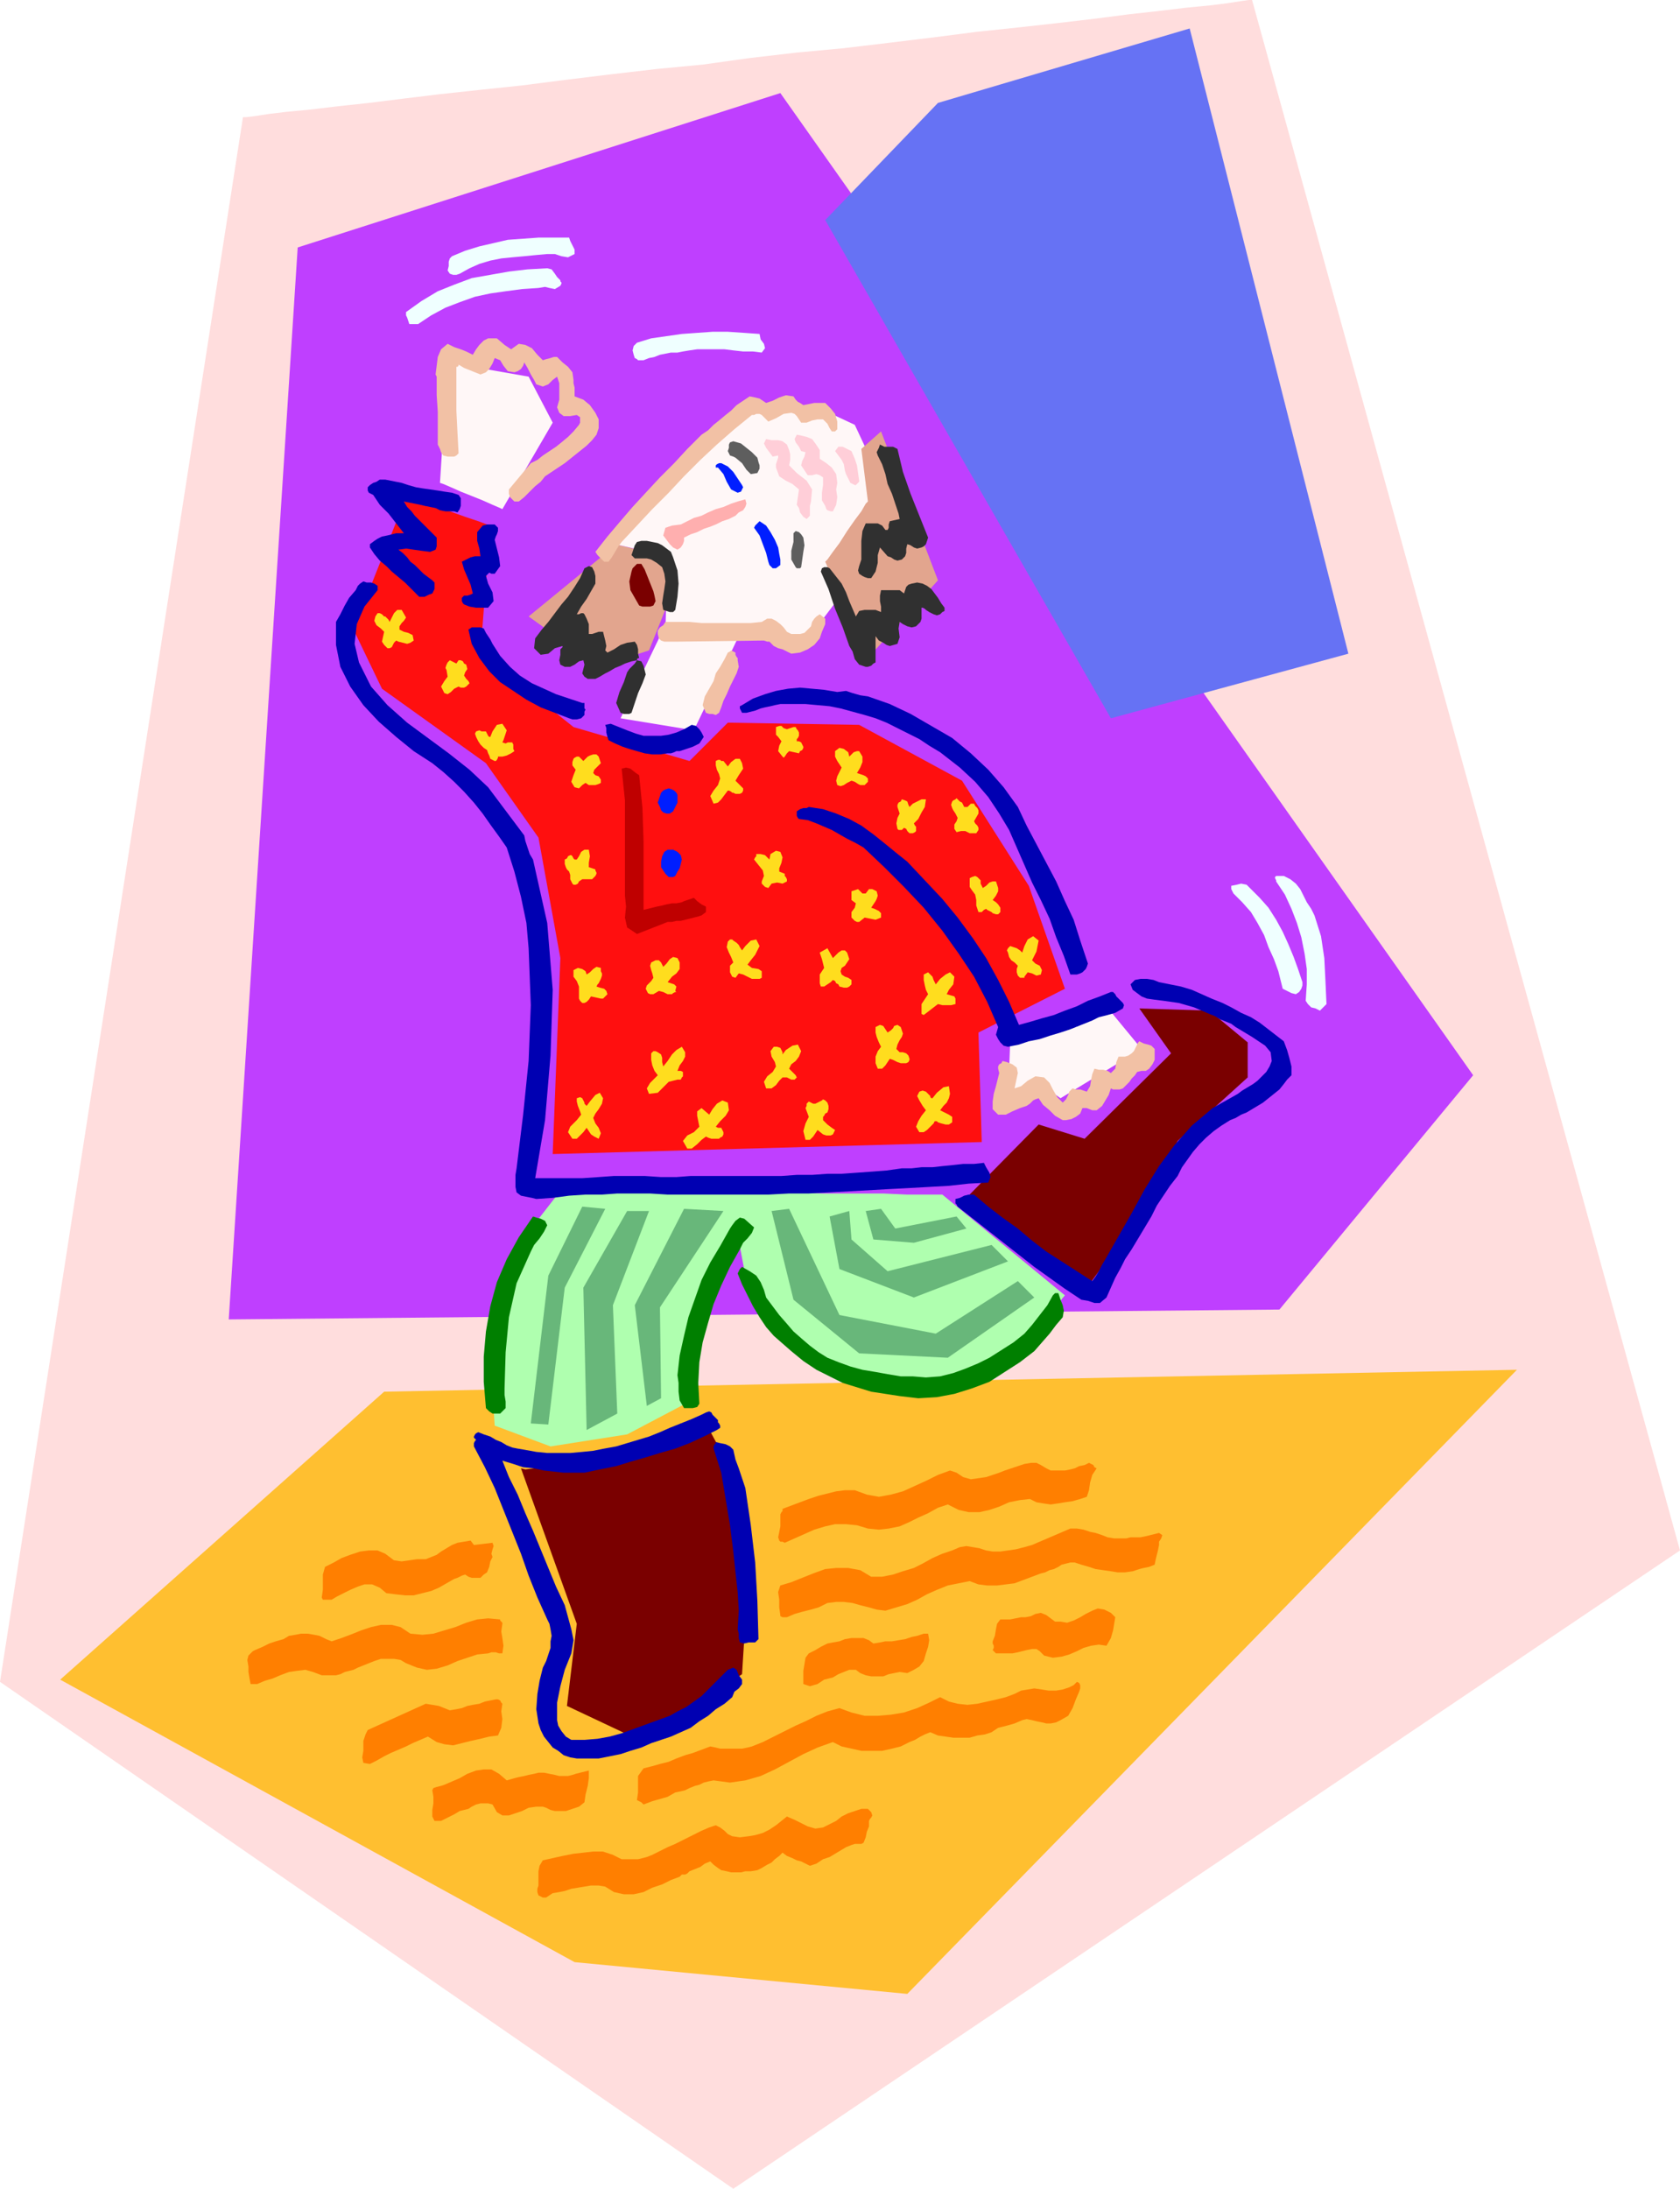
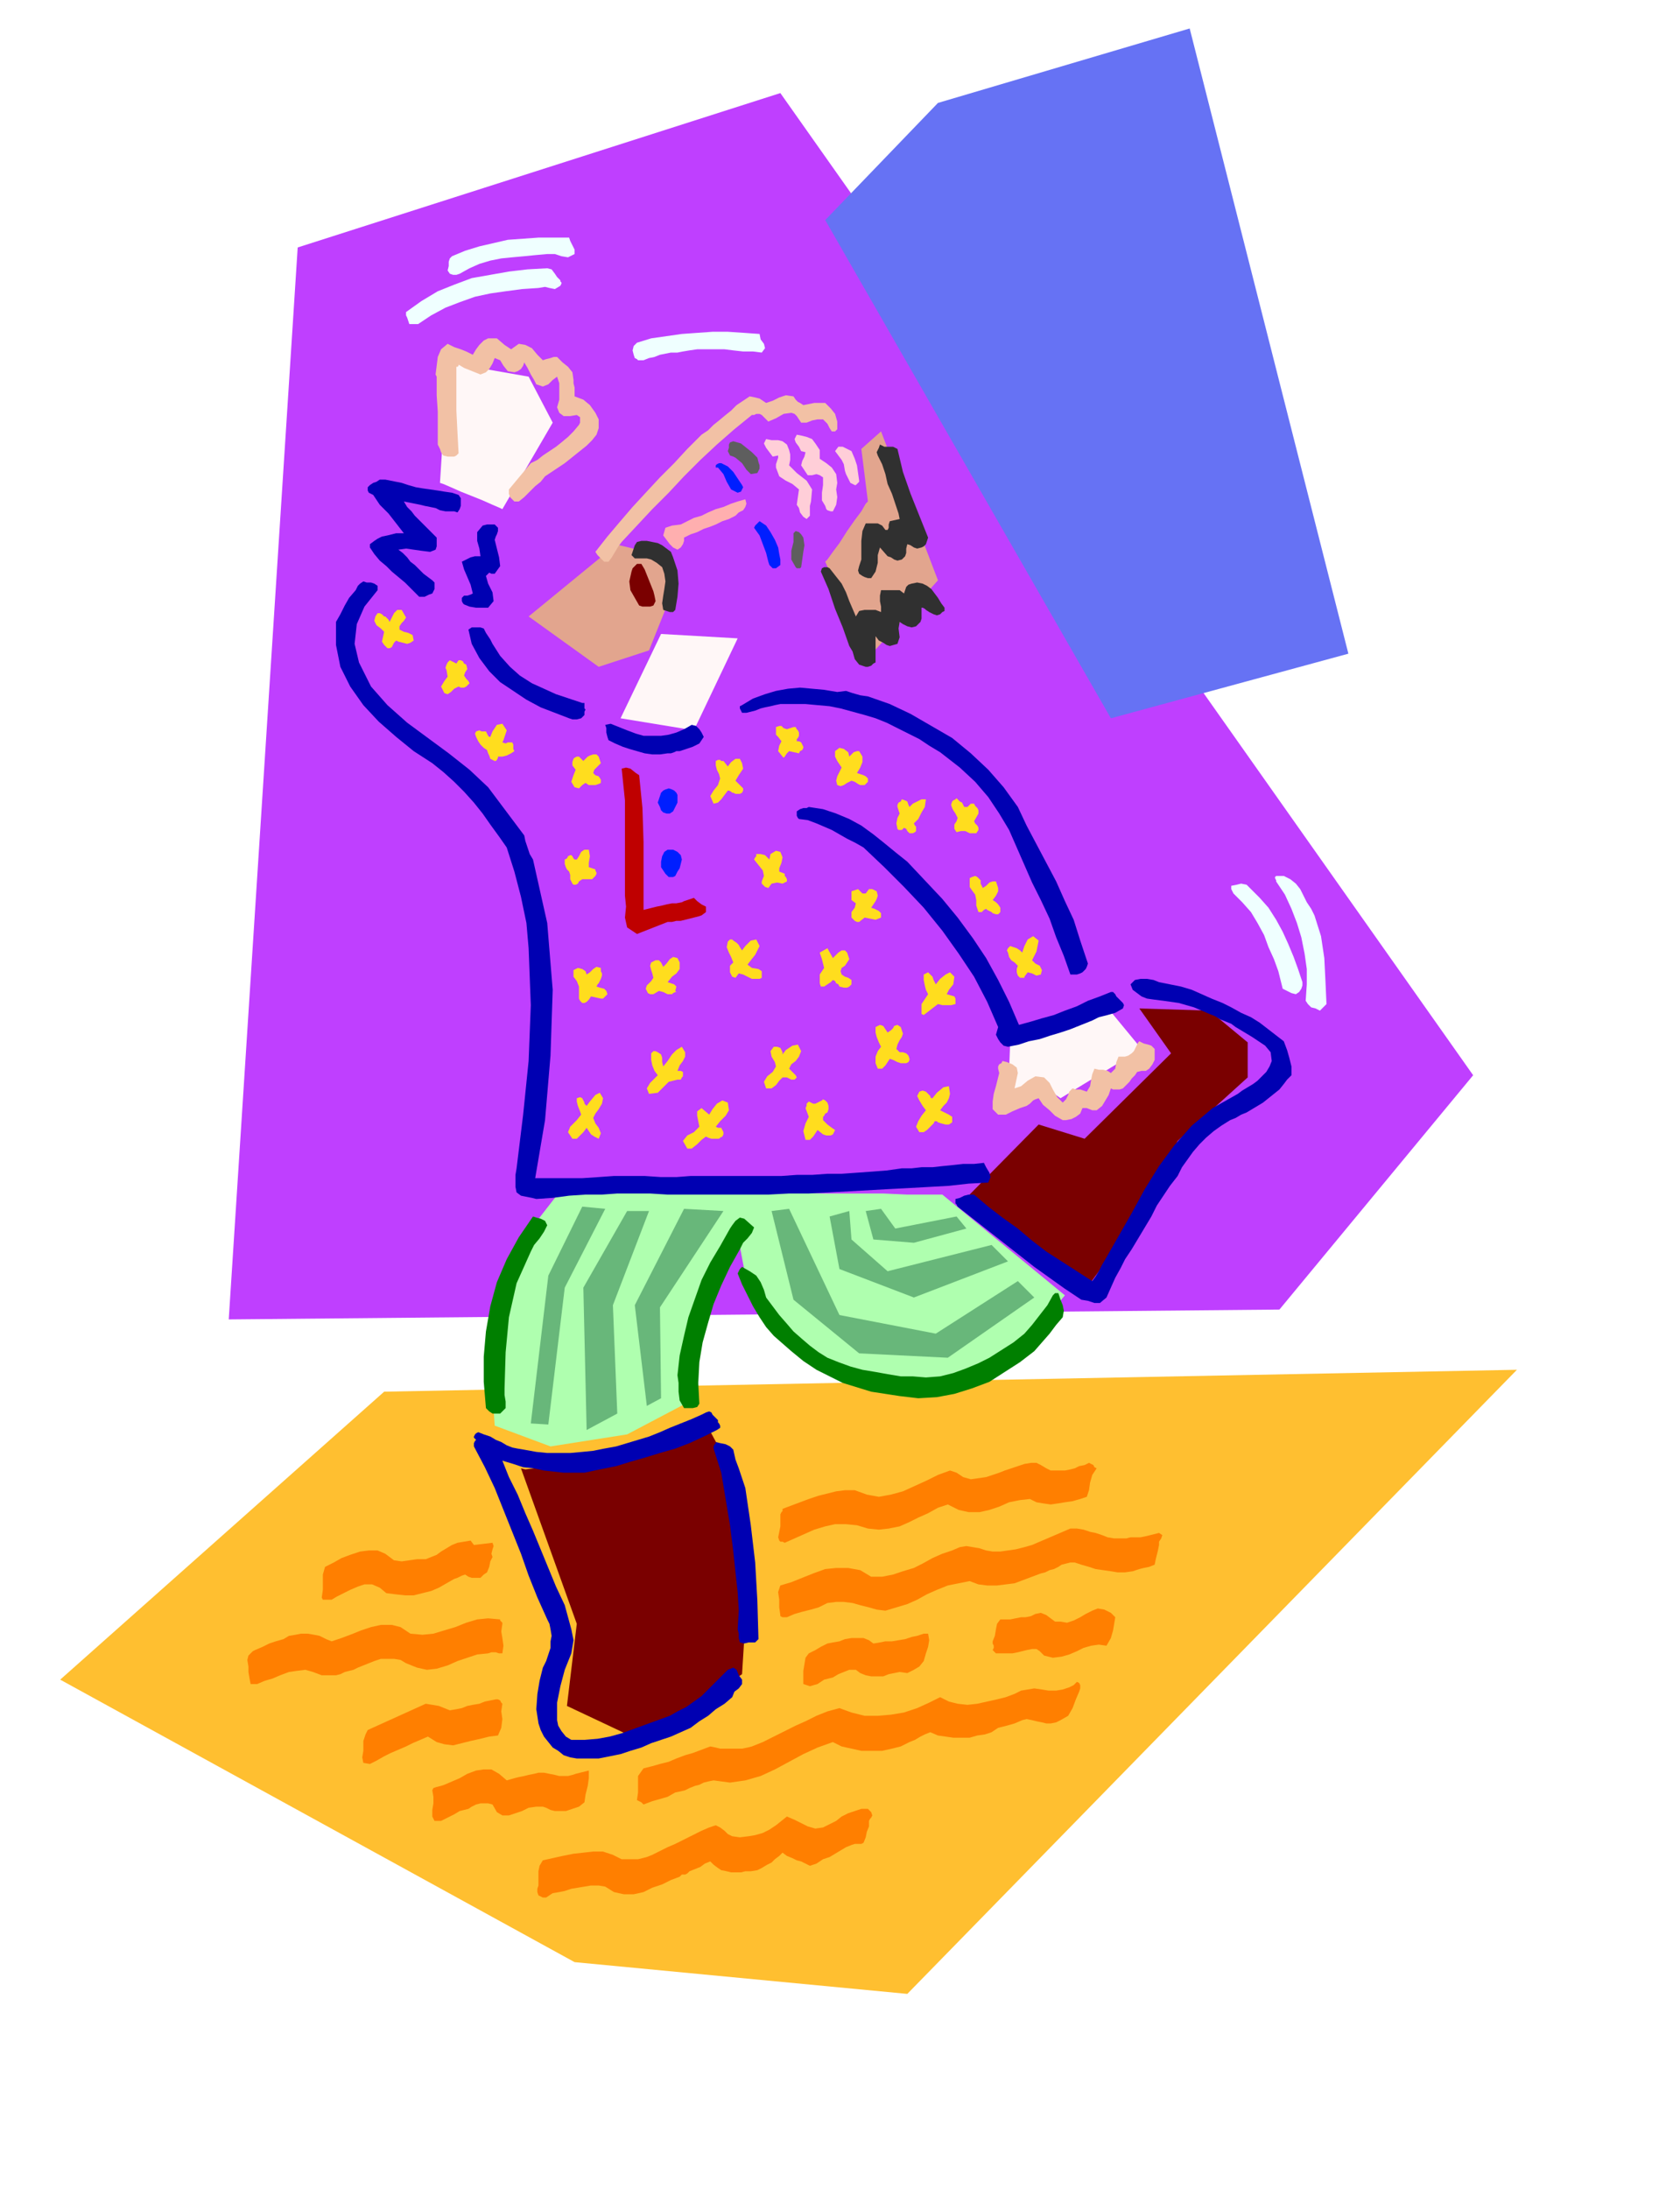
<svg xmlns="http://www.w3.org/2000/svg" fill-rule="evenodd" height="1.999in" preserveAspectRatio="none" stroke-linecap="round" viewBox="0 0 1535 1999" width="147.36">
  <style>.pen1{stroke:none}.brush5{fill:#e2a58e}.brush6{fill:#fff7f7}.brush9{fill:#efffff}.brush10{fill:#f2c1a5}.brush11{fill:#ffced8}.brush12{fill:#5e5e5e}.brush13{fill:#303030}.brush14{fill:#001eff}.brush15{fill:#0000b2}.brush17{fill:#7a0000}.brush18{fill:#ffdd1e}.brush22{fill:#007f00}.brush23{fill:#68b77a}</style>
-   <path class="pen1" style="fill:#fdd" d="M222 107 0 1536l670 463 865-583L1144 0h-3l-7 1-13 2-16 2-21 2-25 3-27 3-31 4-34 4-36 4-38 4-39 5-41 5-42 5-43 4-43 5-43 6-42 4-43 5-41 5-39 5-38 4-37 4-33 4-32 4-28 3-25 3-21 2-17 2-13 2-8 1h-3z" />
  <path class="pen1" style="fill:#bf3fff" d="m272 226-63 979 960-9 177-214L713 85 272 226z" />
-   <path class="pen1" style="fill:#ff0f0f" d="m371 454-48 121 26 54 95 68 48 68 20 110-7 179 392-11-3-100 79-40-33-94-61-96-94-51-120-2-35 35-106-31-85-68 9-116-3-1-8-3-12-4-14-5-13-5-13-4-9-3-5-1z" />
  <path class="pen1 brush5" d="m555 504-72 59 64 46 46-15 20-50-3-29-11-9-37-9-7 7z" />
-   <path class="pen1 brush6" d="m680 373-90 85-28 39 48 11-2 67h94l15 11 20-1 28-37 22-35v-16l37-17-43-92-32-15-12 6-16-13-16 11-16-7-9 3z" />
  <path class="pen1 brush5" d="m754 513 39 88 64-71-52-136-18 16 6 48-2 2-4 7-6 8-7 10-7 11-6 8-5 7-2 2z" />
  <path class="pen1 brush6" d="m402 441 7-110 74 13 22 42-46 79-2-1-7-3-9-4-10-4-10-4-9-4-7-3-3-1zm521 511-2 51 24-17 24 17 74-45-33-40-4 1-9 4-14 6-16 6-16 6-14 6-10 4-4 1z" />
  <path class="pen1" style="fill:#ffbf30" d="m55 1534 470 258 304 29 557-570-1035 20-296 263z" />
  <path class="pen1" style="fill:#6672f4" d="M857 94 754 201l261 455 217-59-145-571-230 68z" />
  <path class="pen1 brush9" d="m520 217 1 3 2 4 2 4v4l-6 3-6-1-6-2h-7l-11 1-10 1-11 1-10 1-10 2-10 3-9 4-9 5-3 1h-3l-3-1-2-3 1-4v-4l1-3 2-2 12-5 13-4 13-3 13-3 14-1 14-1h28zm-8 39v1l1 1v1l-1 2-5 3-5-1-4-1-6 1-15 1-15 2-14 2-14 3-14 5-13 5-13 7-12 8h-8l-1-3-1-3-1-2v-3l14-10 15-9 15-6 16-6 17-3 17-3 17-2 18-1 4 1 3 4 2 3 3 3zm182 49 1 5 3 4 1 4-3 4-8-1h-9l-9-1-8-1h-25l-7 1-6 1-5 1h-6l-5 1-5 1-5 2-5 1-5 2h-5l-1-1-2-1-1-3-1-4 1-4 3-3 13-4 14-2 14-2 14-1 14-1h14l15 1 14 1z" />
  <path class="pen1 brush10" d="m474 314 6 1 6 3 5 6 5 5 3-1 4-1 3-1h3l5 5 5 4 4 5 1 7v3l1 4v8l8 3 6 5 5 7 3 6v8l-2 6-4 5-5 5-5 4-5 4-5 4-5 4-6 4-6 4-6 4-4 5-5 4-5 5-5 5-5 4h-4l-2-2-2-2-1-3v-4l20-24 6-3 5-4 6-4 6-4 5-4 6-5 5-5 5-6 1-2v-5l-3-2-6 1h-6l-4-3-2-5 2-7v-15l-2-6-4 3-4 4-5 2-6-2-2-4-3-5-3-6-3-5-1 3-2 3-3 2-3 1-6-1-4-5-3-5-5-2-2 5-3 5-3 3-5 2-5-2-5-2-5-2-5-3v1l-1 1h-1v40l1 20 1 19-2 2-2 1h-6l-4-1-2-3-1-3-2-4v-30l-1-15v-17l-1-2 1-8 1-8 3-7 6-5 6 3 6 2 5 2 6 3 3-5 3-4 4-4 4-2h8l7 6 6 4 7-5zm260 56 5-1 5-1h10l5 5 4 5 2 7v7l-1 1-1 1h-3l-2-3-2-4-2-2-2-2h-5l-5 1-5 2h-5l-2-3-2-3-2-2-3-1-7 1-7 4-7 3-6-6-2-1h-3l-2 1h-2l-16 13-16 14-15 14-15 15-14 15-15 15-14 15-14 15-3 4-3 5-3 5-3 4h-4l-3-3-3-3-2-3 11-14 11-13 12-14 12-13 13-14 13-13 12-13 13-13 6-4 5-5 5-4 6-5 5-4 5-5 6-4 6-4 5 1 4 1 3 2 3 2 6-2 6-3 6-2 7 1 2 3 2 2 2 1 3 2z" />
  <path class="pen1 brush11" d="m745 405 2 3 2 3v8l6 4 5 4 4 6 1 8-1 6 1 7-1 7-3 6h-2l-3-1-1-1-1-3-3-5v-7l1-7v-7l-3-2-3-1-4 1h-4l-6-9 1-4 2-4 1-4-4-1-2-4-3-4-1-3 2-4 5 1 4 1 5 2 3 4zm-26 1 2 5 1 4v5l-1 5 7 7 9 7 5 8-1 11-1 4v9l-3 3-3-2-3-4-1-4-2-3 2-14-6-5-6-3-6-4-3-8v-3l1-3 1-3v-2l-5 1-3-4-3-4-2-4 2-4 5 1h6l4 1 4 3z" />
  <path class="pen1 brush12" d="m692 418 1 4 1 3v3l-2 4-6 1-4-4-4-6-6-5-2-1-3-1-1-2-1-2 1-3v-3l1-2 3-1 7 2 5 4 5 4 5 5z" />
  <path class="pen1 brush13" d="m820 410 5 21 7 20 8 20 8 20-1 3-1 3-2 2-2 1-4 1-3-1-3-2-3-1-1 4v4l-1 3-3 3-4 1-3-1-3-2-3-1-7-8-2 7v7l-2 8-4 6h-3l-3-1-2-1-3-2-1-3 1-4 1-3 1-3v-17l1-9 3-7h11l4 2 3 4h2l1-2v-3l1-3 9-2-1-5-2-6-2-6-2-6-4-9-2-9-3-9-4-8-1-3 1-2 1-2 1-3 4 2h8l4 2z" />
  <path class="pen1 brush11" d="m778 412 3 7 2 6 1 7 1 7v1l-2 2-1 1h-1l-4-2-2-4-2-4-1-3-1-6-2-4-3-4-3-4 3-4h4l4 2 4 2z" />
  <path class="pen1 brush14" d="m678 443 1 2-1 2-1 2-3 1-6-3-4-7-3-7-5-6h-2v-2l1-1 2-1h2l6 3 5 5 4 6 4 6z" />
  <path class="pen1 brush15" d="m367 441 6 2 7 2 6 1 7 1 7 1 6 1 7 1 6 2 2 3v7l-1 3-2 3-3-1h-8l-5-1-4-2-5-1-5-1-4-1-5-1-5-1-5-1 3 5 4 4 3 4 4 4 4 4 4 4 4 4 4 4v8l-1 3-5 2-8-1-7-1-7-1-7 1 4 3 4 4 3 4 4 3 4 4 4 4 4 3 4 3 2 2v6l-2 4-3 1-4 2h-5l-3-3-5-5-5-5-6-5-6-5-5-5-6-5-5-6-4-6v-3l4-3 3-2 4-2 5-1 4-1 4-1h7l-7-9-7-9-8-8-6-9-2-1-2-1-1-2v-3l2-2 3-2 3-1 3-2h5l5 1 5 1 5 1z" />
  <path class="pen1" style="fill:#ffafaf" d="m682 460-1 3-2 3-4 2-3 3-6 3-6 2-6 3-5 2-6 2-6 3-6 2-6 3v3l-1 3-2 3-3 2-4-2-3-3-3-4-3-4 2-7 6-2 8-1 6-3 6-3 7-2 6-3 7-3 7-2 7-3 6-2 7-2 1 4z" />
  <path class="pen1 brush14" d="m711 500 1 6 1 5v5l-4 3h-3l-2-2-1-1-1-3-2-8-3-8-3-8-5-7 1-2 2-2 1-1 1-1 6 4 4 6 4 7 3 7z" />
  <path class="pen1 brush15" d="M455 482v3l-1 3-1 2-1 3 2 8 2 8 1 8-5 7h-3l-2-1-1 1-2 2 2 7 4 8 1 8-5 6h-11l-6-1-5-2-1-1-1-2v-3l2-2h3l3-1 2-1-2-8-3-7-3-7-2-7 4-2 4-2 4-1h5l-1-7-2-7v-8l5-6 4-1h7l3 3z" />
  <path class="pen1 brush12" d="m734 491 1 7-1 6-1 7-1 7-1 1h-3l-1-1-4-7v-8l2-8v-8l2-2 3 1 2 2 2 3z" />
  <path class="pen1 brush13" d="m615 509 4 12 1 12-1 12-2 12-2 2h-3l-3-1-3-1-1-6 1-7 1-6 1-7-1-7-2-6-5-4-5-3-4-1h-11l-3-3 1-3 1-3 1-3 2-3 4-1h5l5 1 5 1 4 2 4 3 4 3 2 5z" />
  <path class="pen1 brush17" d="m595 535 2 5 1 4 1 5-2 4-3 1h-7l-3-1-4-7-4-7-1-8 2-9 1-3 2-2 2-2h4l3 5 2 5 2 5 2 5z" />
  <path class="pen1 brush13" d="m769 533 4 8 3 8 3 7 3 7 3-5 5-1h10l5 2v-5l-1-5v-5l1-5h17l4 3 1-3 1-3 2-2 3-1 5-1 5 1 4 2 4 3 3 4 3 4 3 5 3 4v3l-2 1-2 2-3 1-3-1-4-2-3-2-1-1-2-1h-1v10l-1 3-2 2-2 2-4 1-4-1-4-2-3-2-1 6 1 8-2 6-7 2-3-1-3-2-4-2-3-4v24l-2 1-2 2-3 1h-2l-6-2-4-5-2-7-3-5-6-17-7-17-6-18-7-16 1-3 2-1h3l2 1 11 14z" />
  <path class="pen1 brush18" d="m371 564-2 3-2 2-2 3v3l4 2 4 1 4 2 1 5-3 2-3 1-4-1-4-1-2-1-2 2-1 2-1 2-2 1h-2l-1-1-2-2-2-3 2-9-3-3-4-3-2-4 1-4 2-3h2l2 1 2 2h1l2 2 1 1 1 2 2-4 2-4 3-3h4l4 7z" />
  <path class="pen1 brush15" d="m450 588 7 11 9 10 9 8 11 7 11 5 11 5 12 4 12 4h2v5l1 1-1 2v3l-3 3-4 1h-4l-3-1-13-5-13-5-13-7-12-8-12-8-10-10-9-12-7-13-3-13 3-2h8l3 1 2 4 2 3 2 3 2 4z" />
  <path class="pen1 brush18" d="M419 603h2l2 1 1 2 2 1 1 4-2 3-1 3 2 3 1 1 1 1 1 2-1 1-2 2-2 1h-3l-2-1-4 2-3 3-3 2-3-1-3-6 3-5 3-4-1-6-1-2 1-3 1-2 2-2 2 1 2 1 2 1 2-3z" />
  <path class="pen1 brush15" d="m765 632 8-1 6 2 7 2 7 1 20 7 19 9 19 11 19 11 17 14 16 15 14 16 13 18 8 17 9 17 9 17 9 17 8 18 8 17 6 19 6 18 1 3-1 3-1 2-3 3-2 1-3 1h-6l-6-17-7-17-6-17-8-17-8-16-7-16-7-16-7-16-9-15-10-15-12-14-14-13-9-7-9-7-10-6-9-6-10-5-10-5-10-5-10-4-10-3-11-3-11-3-10-2-11-1-11-1h-23l-5 1-4 1-5 1-4 1-5 2-4 1-4 1h-4l-1-2-1-2v-2l2-1 10-6 11-4 10-3 11-2 11-1 11 1 11 1 12 2z" />
  <path class="pen1 brush18" d="m463 667-1 3-1 3-1 3-1 2 3 1 2-1h4l1 2v4l1 2-3 2-4 2-4 1h-4v1l-1 2-1 1h-1l-2-1-2-1-1-3-1-2-1-3-3-2-3-3-2-3-1-2-1-2-1-3 1-2 3-1 2 1h4l1 2 1 2 1 1h1l2-5 4-6 5-1 4 6zm262-3h2l1 2 1 1 1 2v3l-1 2-1 1v2h2l2 1 1 2 1 2v1l-1 2-2 1-1 2-9-2-2 2-2 3-1 1-1-1-4-5 1-5 2-4-3-4-2-2v-7l3-1h2l2 2 3 1 6-2zm51 27 2-2 2-2 3-1h2l3 5v5l-2 5-3 5 3 1 3 1 2 1 2 2v3l-1 1-2 2h-4l-2-1-3-2-3-1-4 2-3 2-3 1-3-1-1-4 1-4 2-4 2-4-2-3-2-3-2-4v-5l4-3 4 1 4 3 1 4zm-227 6-2 2-2 2-2 2-1 3 2 2 3 1 2 3v3l-2 1-3 1h-6l-3-2-3 2-3 3-4-1-3-5 2-6 2-5-3-4v-3l1-3 1-1 2-1h2l1 1 2 2 1 1 2-2 2-2 2-1 3-1h3l2 2 1 3 1 3zm129 0 1 5-4 6-3 5 4 4 2 2 1 1v2l-1 2-2 1h-4l-2-1h-1l-1-1-2-1h-1l-3 4-3 4-3 3-4 1-3-7 3-5 4-5 2-6-1-4-2-4-1-4v-4l2-1h2l1 1h2l4 5 3-4 4-3h4l2 4z" />
  <path class="pen1" style="fill:#bf0000" d="m584 708 3 30 1 31v62l4-1 4-1 4-1 5-1 4-1 5-1h4l5-1 2-1 3-1 3-1 3-1 3 3 4 3 4 2v5l-4 3-3 1-4 1-4 1-4 1-4 1h-4l-4 1h-4l-28 11-9-6-2-9 1-10-1-10v-87l-3-29 4-1 4 1 5 4 3 2z" />
  <path class="pen1 brush14" d="M619 728v5l-2 4-2 4-3 2h-3l-3-1-2-2-1-3-2-4 1-3 1-3 1-3 2-2 2-1 3-1 3 1 2 1 2 2 1 2v2z" />
  <path class="pen1 brush18" d="m846 730-1 7-3 5-3 6-4 4 1 2 1 1v4l-1 1-2 1h-3l-2-2-1-2-2-1-2 2h-3l-1-1-1-5 1-5 2-4-2-6v-2l1-2 2-1 1-2 3 1 2 1 1 3 1 2 3-3 4-2 4-2h4zm35 7h3l2-2 1-1h3l1 2 2 2 1 2v3l-4 7 1 2 2 2 1 2v2l-2 3h-6l-4-2h-4l-4 1-2-3v-4l2-3 1-3-2-4-2-3-1-2-1-3 1-3 1-1 2-1 1-1 1 1 2 2 2 1 1 2 1 2z" />
  <path class="pen1 brush15" d="m829 787 16 17 16 17 14 17 14 19 12 18 11 20 10 20 9 21 11-3 10-3 11-3 10-4 11-4 10-5 11-4 10-4h2l2 2 1 2 2 2 2 2 2 2 1 2-1 3-7 4-7 2-8 2-6 3-10 4-10 4-9 3-10 3-9 3-10 2-9 3-10 2-4-1-3-3-2-3-2-4 2-7-10-23-12-23-14-21-15-21-17-21-18-19-18-18-19-18-7-4-8-4-7-4-7-4-7-3-7-3-8-3-8-1-1-1-1-2v-4l3-2 3-1h3l2-1 13 2 12 4 12 5 11 6 11 8 10 8 11 9 10 8z" />
  <path class="pen1 brush18" d="m538 776 1 6-1 6v4l6 2v1l1 2v1l-1 2-3 3h-9l-3 2-1 2-2 1h-2l-1-1-2-4v-4l-1-3-2-2-1-2-1-3v-4l2-1 1-2 2-1h1l1 1 1 2 1 1h2l2-3 2-4 3-2h4z" />
  <path class="pen1 brush14" d="m619 778 3 3 1 4-1 4-1 4-2 3-1 2-1 2-2 1h-4l-3-3-2-3-2-3v-5l1-5 2-4 3-2h5l2 1 2 1z" />
  <path class="pen1 brush18" d="m715 783-1 5-2 5v3l5 2v2l1 1 1 2v2l-4 2-5-1-5 1-3 4-3-1-1-1-2-2v-2l2-5-1-5-4-5-4-5 1-2 1-1v-2h4l4 1 2 2 2 2 1-5 5-3 4 1 2 5zm183 28 3-2 3-3 3-1h3l1 3 1 3v3l-2 4-3 4 3 2 2 2 2 3v4l-2 2h-2l-3-1-1-1-2-1-2-1-1-1-2 1-1 1-1 1h-3l-2-6v-5l-1-5-3-4-2-3v-8l2-1 3-1 2 1 1 1 2 2v3l1 2 1 2z" />
  <path class="pen1 brush9" d="m1201 836 6 19 3 20 1 20 1 22-1 1-2 2-1 1-2 2-4-2-4-1-3-3-2-3 1-15v-14l-2-14-3-15-4-13-5-13-6-13-8-12v-1l-1-2v-1l1-1h7l6 3 5 4 4 5 3 6 3 6 4 6 3 6z" />
  <path class="pen1 brush9" d="m1142 811 9 9 8 9 7 11 6 11 5 11 5 12 4 11 4 12v3l-1 3-2 3-3 2-4-1-4-2-4-2-1-4-3-12-4-11-5-11-4-11-6-11-6-10-8-9-8-8-1-2-1-2v-3l5-1 4-1 5 1 3 3z" />
  <path class="pen1 brush18" d="m802 818-1 3-1 2-2 3-2 3 3 1 4 2 2 2v4l-5 2-5-1-5-1-5 4h-2l-2-1-1-1-2-2v-5l3-4 1-4-4-3v-8l3-1 3-1 2 2 2 2h3l3-4h3l4 2 1 4zm147 41-1 5-1 5-2 4-2 4 3 3 4 2 2 4-1 4-4 1-4-2-4-1-3 4v1h-4l-2-2-1-3v-3l1-3-3-3-3-2-2-3-1-4-1-2 1-2 1-1 1-1 3 1 3 1 3 2 2 2 2-6 3-6 5-3 5 4zm-255 5-2 4-2 4-4 5-3 4 4 3 6 1 3 2v6l-2 1h-7l-4-2-4-2-4-1-3 4-3-1-1-2-1-2v-6l1-1 2-2-2-5-2-4-2-5 1-5 1-1 1-1h2l1 1 3 2 2 2 1 2 2 3 3-4 5-5 5-1 3 6zm67 11 3-3 2-2 3-2h3l2 2 1 3 1 3-2 3-2 3-3 2-1 3 1 3 3 2 3 1 3 2v4l-2 2-2 1h-3l-4-1-1-2-2-1-1-2-2-1-2 2-3 2-3 2h-3l-1-3v-8l4-6-2-8-2-6 7-4 5 9zm-140 4v6l-3 4-4 3-4 5 3 1 3 1 2 2-1 4 1 1h-1l-2 1-1 1h-4l-4-2-4-1-5 3h-3l-2-1-1-2-1-2 1-3 2-2 2-2 2-3-1-4-1-3-1-4 1-3 2-1 2-1h3l2 2 2 4 3-3 3-4 3-2 4 1 2 4zm-85 11 3-2 3-3 3-2 4 1v3l1 2v2l-1 3-1 2-1 2-1 1-1 2 3 1 4 1 2 2 1 3-1 1-2 2-1 1h-2l-9-2-2 3-2 2-2 1h-2l-2-2-1-2v-11l-2-5-3-4v-6l4-2 4 1 3 2 1 3zm336 2-1 7-4 5-2 4 7 2 1 2v5l-4 1h-8l-4-1-13 10-2-1v-9l6-9-2-4-1-4-1-5v-5l4-2 2 2 2 2 1 3 2 4 4-5 5-4 4-2 4 4zm-61 51 3-2 2-2 1-2 3-1 3 2 1 3 1 3-1 3-2 3-2 4-1 4 3 3h3l3 1 2 2 1 3v1l-1 2-2 1h-5l-3-1-4-2-3-1-2 3-2 3-3 3h-4l-2-5v-6l2-5 3-4-2-4-2-5-1-4v-5l4-2 3 1 2 3 2 3z" />
  <path class="pen1 brush10" d="M1055 958v10l-2 4-3 4-3 2h-4l-4 1-2 3-3 3-2 3-3 3-3 3-3 1h-6l-2-1-2 6-3 5-3 5-5 4h-4l-5-2h-4l-2 5-4 3-4 2-5 1h-3l-7-4-5-5-6-5-4-6-3 1-2 1-3 3-3 2-6 2-7 3-6 3h-7l-5-5v-7l1-7 2-7 1-4 1-4 1-4-1-4v-2l1-2 2-1 1-2 4 1 5 2 4 3 1 5-3 14 6-2 6-5 7-4 8 1 5 5 3 6 4 7 5 5 3-3 2-4 1-3 3-3 3 1h4l3 1 3 1 3-5 1-6 1-5 2-5 4 1h4l4 1 3 2 4-4 1-6 2-5h6l3-1 3-2 2-2 1-2 1-2 1-2 1-2 1-1 4 2 4 1 3 1 3 3z" />
  <path class="pen1 brush18" d="m732 960-2 5-3 4-4 3-2 4 3 3 2 2 1 1 1 2-2 2h-3l-2-1-2-1h-4l-3 3-3 4-4 3h-5l-2-6 3-5 5-4 3-5-1-4-3-5-1-5 3-4h3l3 1 1 2 1 2v2l3-4 6-4 5-1 3 6zm-106 1v4l-2 4-3 4-2 5h3l2 1v4l-1 1-1 2h-3l-8 2-5 5-5 5-8 1-2-5 3-5 4-4 3-3-3-4-2-5-1-5v-6l1-1 1-1h2l2 1 3 2 1 3v4l1 4 4-5 4-6 4-4 5-3 3 5zm242 38-1 4-2 4-3 3-3 4 4 2 4 2 3 2v5l-3 2h-3l-4-1-3-1-1-1h-2l-1 2-1 1-3 3-2 2-3 2h-4l-3-5 2-5 3-5 4-5-3-4-3-5-2-4 2-4 3-1 3 1 2 2 2 2v1l1 1h1l4-5 6-5 5-1 1 7zm-317 4-1 5-3 5-3 4-2 4 2 5 3 4 2 5-2 5-4-2-3-2-2-3-2-3-3 4-3 3-3 3h-4l-4-6 2-5 6-6 4-5-1-3-2-5-1-4v-3l3-1 2 1 1 2 1 2v1l1 1 1 1 3-4 5-6 4-2 3 5zm203 2 2 2 1 3v3l-1 3-2 1-1 2-1 1v3l4 4 4 3 3 2-2 4-2 1h-4l-3-1-5-4-2 3-2 3-3 3h-4l-2-8 2-7 3-6-3-8 1-2v-2l1-1 1-1 2 1 2 1h2l2-1 2-1 2-1 1-1 2 1zm-89 2 1 7-3 5-5 5-4 5 2 1h3l1 2 1 2v2l-1 2-2 1-1 1h-7l-3-1-2-1-4 3-4 4-5 4h-4l-4-7 4-5 6-3 5-5-1-5-1-5v-4l4-3 7 6 3-5 4-5 5-3 5 2z" />
  <path class="pen1" d="M960 1343h13l5-1 4-1 4-2 5-1 4-2 2 1 2 1 1 2 2 1-4 6-2 7-1 7-2 6-6 2-7 2-7 1-6 1-7 1-7-1-6-1-6-3-9 1-10 2-9 4-9 3-9 2h-10l-9-2-10-5-9 3-9 5-9 4-8 4-9 4-10 2-9 1-10-1-10-3-10-1h-10l-9 2-10 3-9 4-9 4-9 4-2-1h-2l-1-1-1-3 1-5 1-5v-11l1-2 1-1v-2l8-3 8-3 8-3 9-3 8-2 8-2 8-1h9l11 4 11 2 11-2 11-3 11-5 11-5 10-5 11-4 6 2 6 4 7 2 7-1 7-1 6-2 6-2 5-2 6-2 6-2 6-2 6-1h5l4 2 5 3 4 2zm64 62h5l4-1h9l5-1 4-1 4-1 4-1 3 2-1 3-2 3v3l-1 5-1 4-1 4-1 5-5 2-5 1-4 1-6 2-7 1h-7l-6-1-7-1-7-1-6-2-7-2-6-2h-4l-4 1-4 1-3 2-4 2-4 1-4 2-4 1-8 3-8 3-8 3-8 1-8 1h-9l-8-1-8-3-10 2-10 2-10 4-9 4-9 5-9 4-10 3-10 3-8-1-7-2-8-2-7-2-8-1h-7l-8 1-8 4-7 2-8 2-7 2-7 3h-4l-2-1v-1l-1-7v-7l-1-7 2-6 10-3 10-4 10-4 11-4 10-1h11l11 2 10 6h10l10-2 9-3 10-3 8-4 9-5 9-4 9-3 7-3 6-1 6 1 6 1 6 2 6 1h7l7-1 7-1 8-2 7-2 7-3 7-3 7-3 7-3 7-3h6l6 1 6 2 5 1 6 2 5 2 6 1h6zm-591 6 17-2 1 3-1 3-1 4 1 3-2 4-1 5-2 5-3 2-3 3h-8l-3-1-3-2-3 1-4 2-3 1-7 4-7 4-7 3-8 2-8 2h-8l-9-1-8-1-6-5-7-3h-7l-6 2-7 3-6 3-6 3-5 3h-8l-1-2 1-7v-14l2-7 8-4 7-4 8-3 9-3 8-1h8l7 3 8 6 7 1 7-1 7-1h8l5-2 5-2 4-3 5-3 5-3 5-2 6-1 6-1 3 4zm586 66-1 6-1 6-2 7-4 7-7-1-7 1-7 2-6 3-7 3-7 2-8 1-8-2-4-4-3-2h-4l-5 1-4 1-4 1-5 1h-15l-3-3 1-2v-2l-1-2v-2l2-5 1-6 1-5 3-4h9l5-1 5-1h4l5-1 4-2 5-1 5 2 4 3 4 3h5l6 1 6-2 6-3 5-3 6-3 5-2 6 1 6 3 4 4zm-560 6-1 7 1 6 1 7-1 7h-3l-3-1h-4l-3 1-10 1-9 3-9 3-9 4-10 3-9 1-9-2-10-4-5-3-6-1h-12l-6 2-5 2-5 2-5 2-4 2-4 1-4 1-4 2-4 1h-13l-8-3-7-2-8 1-7 1-8 3-7 3-7 2-7 3h-6l-1-5-1-6v-5l-1-6 1-4 2-2 2-2 2-1 7-3 6-3 6-2 7-2 5-3 6-1 5-1h6l6 1 5 1 6 3 5 2 9-3 8-3 10-4 9-3 9-2h10l8 2 9 6 11 1 10-1 10-3 10-3 10-4 10-3 10-1 11 1v1l1 1 1 1v1zm389 9 1 6-1 6-2 6-2 7-4 5-5 3-6 3-7-1-5 1-5 1-5 2h-11l-5-1-5-2-4-3h-6l-5 2-5 2-5 3-8 2-6 4-7 2-6-2v-12l1-6 1-6 3-4 6-3 5-3 6-3 5-1 6-1 5-2 6-1h11l5 2 4 3 6-1 5-1h6l6-1 6-1 6-2 5-1 6-2h4zm138 53-3 7-3 8-4 7-7 4-4 2-5 1h-4l-4-1-5-1-4-1-5-1-4 1-7 3-7 2-8 2-6 4-6 2-7 1-7 2h-15l-7-1-7-1-7-3-5 2-4 2-5 3-5 2-8 4-8 2-9 2h-19l-9-2-9-2-8-4-14 5-13 6-13 7-13 7-13 6-14 4-14 2-15-2-5 1-4 1-4 2-4 1-5 2-4 2-4 1-5 1-7 4-7 2-7 2-8 3-1-1-1-1-2-1-2-1 1-7v-15l5-7 8-2 7-2 8-2 7-3 8-3 7-2 8-3 8-3 5 1 4 1h20l5-1 4-1 10-4 10-5 10-5 10-5 9-4 10-5 10-4 11-3 11 4 12 3h12l12-1 12-2 12-4 11-5 10-5 8 4 8 2 9 1 9-1 9-2 9-2 8-2 8-3 6-3 6-1 6-1 7 1 6 1h7l6-1 6-2 2-1 2-1 1-1 2-2 2 1 1 2v3l-1 3zm-527 11-1 7 1 7-1 8-3 7-8 1-8 2-9 2-8 2-8 2-8-1-7-2-8-5-7 3-7 3-6 3-7 3-7 3-6 3-7 4-6 3-6-1-1-5 1-6v-9l1-3 1-3 2-4 53-24 6 1 6 1 5 2 5 2 6-1 5-1 5-2 5-1 6-1 5-2 5-1 5-1h2l2 1 1 2 1 1zm11 68 4-1 5-1 4-1 5-1 4-1h5l5 1 5 1 4 1h8l4-1 3-1 4-1 4-1 4-1v7l-1 7-2 8-1 7-5 4-6 2-6 2h-10l-4-1-4-2-3-1h-6l-7 1-6 3-6 2-6 2h-6l-5-3-4-7-4-1h-7l-4 1-4 2-3 2-4 1-4 1-5 3-6 3-6 3h-6l-2-4v-6l1-6v-6l-1-6 1-2 3-1 4-1 3-1 7-3 7-3 7-4 8-3 7-1h7l7 4 7 6 7-2zm326 31 1 3-1 2-1 1-1 2v5l-2 5-1 5-2 5-2 1h-6l-3 1-5 2-5 3-5 3-5 3-6 2-6 4-6 2-8-4-4-1-4-2-5-2-4-3-3 3-4 3-3 3-4 2-5 3-4 2-6 1h-5l-4 1h-9l-4-1-5-1-3-2-4-3-3-3-5 2-4 3-5 2-5 2-2 2-2 1h-3l-2 2-8 3-8 4-9 3-8 4-9 2h-9l-9-2-8-5-6-1h-7l-6 1-6 1-6 1-6 2-5 1-6 1-3 2-3 2h-3l-4-2-1-3v-3l1-3v-13l1-5 3-5 9-2 9-2 10-2 9-1 9-1h9l9 3 8 4h15l4-1 4-1 5-2 4-2 4-2 6-3 7-3 6-3 6-3 6-3 6-3 7-3 6-2 4 2 4 3 3 3 4 2 7 1 8-1 6-1 7-2 6-3 6-4 5-4 5-4 7 3 6 3 6 3 7 2 7-1 6-3 6-3 5-4 6-3 6-2 6-2h6l3 3z" style="fill:#ff7f00" />
  <path class="pen1 brush17" d="m476 1341 51 142-9 75 70 33 90-62 3-48-5-66-11-78-20-37-63 25-82 14-4 1-8 1-8 1-4-1z" />
  <path class="pen1 brush15" d="M656 1297v2l1 1 1 2v2l-3 2-4 2-4 2-4 2-13 6-13 5-14 4-13 4-14 4-13 4-15 3-14 3h-19l-9-1-9-1-9-2-10-1-9-3-10-3 6 15 8 16 7 17 7 16 7 17 7 17 7 17 8 17 3 11 3 11 2 10-2 12-6 15-4 15-3 15v16l1 5 3 5 4 5 5 3h12l12-1 11-2 11-3 11-4 11-4 11-4 11-4 7-4 8-4 7-5 7-5 6-6 6-6 6-6 6-6 5-2 3 2 2 5 3 4v4l-3 4-4 3-2 5-7 6-8 5-7 6-8 5-8 6-9 4-9 4-9 3-9 3-9 4-10 3-9 3-10 2-10 2h-20l-6-1-6-2-5-4-5-3-4-5-4-5-3-6-2-6-2-13 1-14 2-12 3-12 3-6 2-6 2-6v-6l1-5-1-6-1-5-2-4-9-20-8-20-7-20-8-20-8-20-8-20-9-19-10-19v-3l1-2 1-1-2-2v-1l1-2 1-1 2-1 5 2 6 2 5 3 5 2 5 3 5 2 5 1 6 1 11 2 10 1h21l11-1 10-1 10-2 11-2 10-3 10-3 10-3 10-4 9-4 10-4 10-4 9-4 2-1 2-1 3-1 2 1 1 2 1 1 2 2 2 2z" />
  <path class="pen1 brush15" d="m670 1324 2 9 3 8 3 9 3 9 5 34 4 34 2 35 1 35-3 3h-6l-4 1-4-1-1-4v-4l-1-4 1-17-1-17-2-18-2-19-3-24-4-24-4-24-7-22v-2l1-2 1-1v-1l4 1 5 1 4 2 3 3z" />
  <path class="pen1 brush17" d="m881 1096 112 80 48-65 35-69 64-58v-32l-35-29-64-2 29 41-79 78-42-13-68 69z" />
  <path class="pen1 brush15" d="m1079 901 10 3 9 4 9 4 10 4 8 4 9 5 9 4 8 5 22 17 3 8 2 7 2 8v8l-4 4-3 4-4 5-5 4-5 4-5 4-5 3-5 3-5 3-5 2-5 3-5 2-8 5-7 5-7 6-6 6-6 7-5 7-5 7-4 8-7 9-6 9-6 9-5 10-6 10-6 10-6 10-6 9-4 8-5 9-4 9-4 9-6 5h-5l-6-2-6-1-15-10-14-10-14-10-14-11-14-11-14-11-14-11-14-11-1-2-1-1v-4l4-1 4-2 4-1h5l13 11 13 10 14 10 13 11 13 10 14 9 14 9 14 9 3-4 3-5 3-6 3-5 12-21 12-21 12-22 13-21 14-19 16-18 19-16 23-13 4-3 5-3 5-3 4-3 4-4 4-4 3-5 2-5-1-8-5-6-6-4-6-4-5-3-5-3-5-3-4-3-5-2-5-2-5-3-5-2-7-3-7-3-7-2-7-2-7-1-7-1-8-1-7-1-5-2-4-3-4-3-2-5 1-1 1-1 1-1 1-1 5-1h6l6 1 5 2 20 4z" />
  <path class="pen1" style="fill:#afffaf" d="m514 1085-35 45-24 60-7 52 4 60 51 19 70-11 57-30-4-46 23-59 25-47 9 47 20 32 25 24 30 22 48 11 49 4 37-10 35-20 46-55-112-92h-32l-22-1h-55l-31-1h-33l-32-1h-31l-30-1h-26l-22-1h-18l-11-1h-4z" />
  <path class="pen1 brush15" d="M345 535v4l-12 15-7 16-2 18 4 17 11 22 15 17 18 16 19 14 19 14 19 15 17 16 15 20 18 24 1 5 2 6 2 6 3 5 13 58 5 61-2 60-5 59-9 53h43l15-1 14-1h28l15 1h14l13-1h83l14-1h14l14-1h13l14-1 14-1 13-1 14-2h9l9-1h10l9-1 10-1 9-1h10l9-1 2 4 3 5 1 4-2 5-18 1-18 2-18 1-18 1-19 1-18 1-18 1-18 1-19 1h-18l-19 1h-92l-16-1h-30l-14 1h-15l-15 1-15 2-15 1-4-1-5-1-5-1-4-3-1-5v-11l1-6 6-49 5-49 2-51-2-52-2-23-5-24-6-23-7-22-7-10-8-11-7-10-8-10-9-10-9-9-10-9-10-8-17-11-16-13-16-14-14-15-12-17-9-18-4-20v-21l4-7 4-8 4-7 6-7 1-2 1-2 2-2 3-2 3 1h4l3 1 3 2z" />
  <path class="pen1 brush22" d="m689 1121-2 5-4 5-4 4-3 6-9 16-8 17-7 17-5 17-5 18-3 18-1 19 1 19-2 3-4 1h-8l-4-7-1-8v-8l-1-7 2-18 4-18 4-17 6-17 6-17 8-16 9-15 9-16 2-3 3-4 4-3 4 1 9 8z" />
  <path class="pen1 brush22" d="m685 1161 6 4 4 6 3 7 2 7 6 8 6 8 7 8 6 7 8 7 7 6 8 6 8 5 10 4 11 4 11 3 12 2 11 2 12 2h11l12 1 13-1 12-3 11-4 12-5 10-5 11-7 11-7 10-8 7-8 7-9 7-9 5-9 1-1 1-1h3l2 6 2 5 1 5-1 6-6 7-6 8-7 8-7 8-13 10-14 9-14 9-16 6-16 5-16 3-17 1-17-2-13-2-13-2-13-4-13-4-12-6-12-6-12-8-11-9-8-7-8-7-7-8-6-9-6-10-5-10-5-10-4-10 1-2 1-2 1-1 1-1 7 4zm-185-42-3 6-4 6-5 6-3 6-13 29-7 31-3 32-1 33v6l1 6v6l-5 5h-7l-3-2-3-3-2-24v-23l2-23 4-23 6-22 9-21 11-20 13-19 3 1 4 1 4 2 2 4z" />
  <path class="pen1 brush6" d="m604 579-37 77 67 11 40-84-70-4z" />
-   <path class="pen1 brush13" d="M544 526v7l-4 7-4 7-5 7-4 7h2l2-1h2l1 1 2 4 2 5v9h3l3-1 3-1h4l1 4 1 4 1 5-1 4 2 2 6-3 6-4 6-2 7-1 2 3 1 4v4l1 4h-1l-1 1v1l4 1 2 4 1 4 1 4-3 8-4 9-3 9-3 9-2 1h-5l-3-1-4-9 3-10 4-9 3-9 2-3 3-3 2-2 2-3-5 1-6 2-4 2-5 2-5 3-4 2-5 3-4 2h-7l-3-2-2-3 1-4 1-4-1-4-4 1-4 3-4 2h-5l-4-2-1-4 1-5v-5l1-1 1-1v-1l-7 2-6 5-7 1-6-6 1-9 6-8 6-7 6-8 6-8 6-7 6-9 5-8 4-9 4-2 3 1 2 4 1 4z" />
-   <path class="pen1 brush10" d="m749 583-5 6-6 4-7 3-8 1-4-2-4-2-4-1-4-2-2-2-2-2h-2l-3-1-79 1h-12l-3-1-2-2-1-4v-3l2-3 3-2 2-3h22l11 1h45l10-1 5-3h4l4 2 4 3 3 3 3 4 4 2h8l4-1 3-3 3-3 1-4 2-3 2-2 3-2 5 4v5l-3 7-2 6zm-75 20 1 6-2 6-3 6-3 6-3 7-3 6-2 6-2 5-3 2-3-1h-3l-3-1-3-7 2-8 4-7 4-7 2-7 4-6 4-7 3-6 2-1 1-1 2 1 2 1v2l1 2 1 1v2z" />
  <path class="pen1 brush15" d="m573 667 8 3 7 2h16l7-1 7-2 7-3 7-4 4 1 3 3 2 3 2 4-4 6-6 3-6 2-6 2h-3l-2 1-3 1h-3l-7 1h-7l-7-1-7-2-7-2-6-2-7-3-6-3-1-3-1-4v-4l-1-3 5-1 5 2 5 2 5 2z" />
  <path class="pen1 brush23" d="m532 1102-31 63-16 135 16 1 15-125 37-72-21-2z" />
  <path class="pen1 brush23" d="m573 1106-40 70 3 130 28-15-4-99 33-86h-20zm52-2-45 88 11 92 13-7-1-83 58-88-36-2zm80 2 20 81 60 49 81 4 79-55-15-15-75 48-88-17-46-97-16 2z" />
  <path class="pen1 brush23" d="m758 1111 9 48 68 26 86-33-15-15-95 24-33-29-2-26-18 5z" />
  <path class="pen1 brush23" d="m791 1106 7 26 37 3 48-13-9-11-56 11-13-18-14 2z" />
</svg>